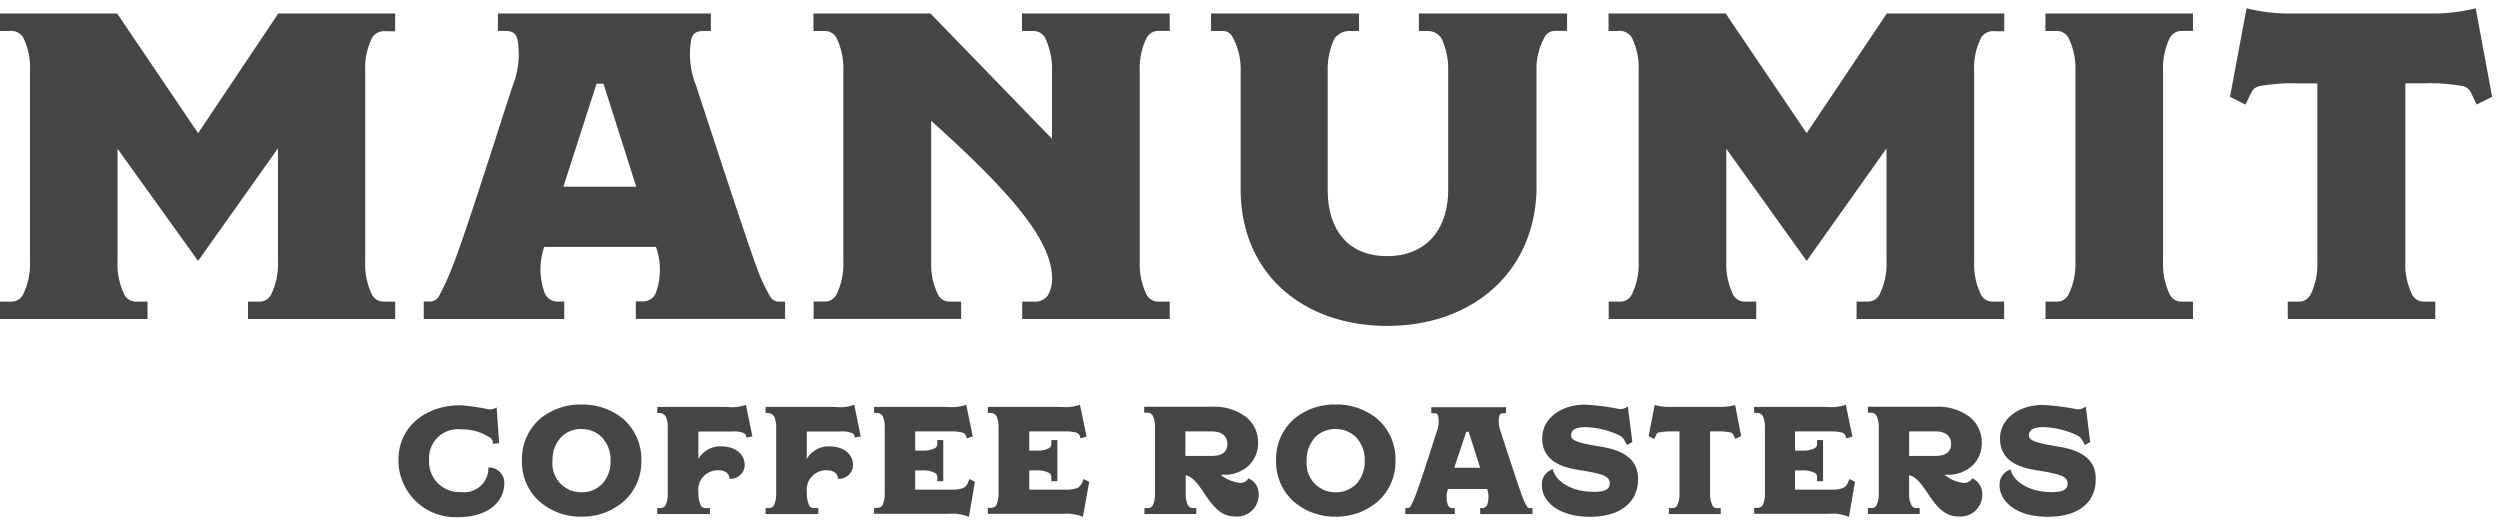
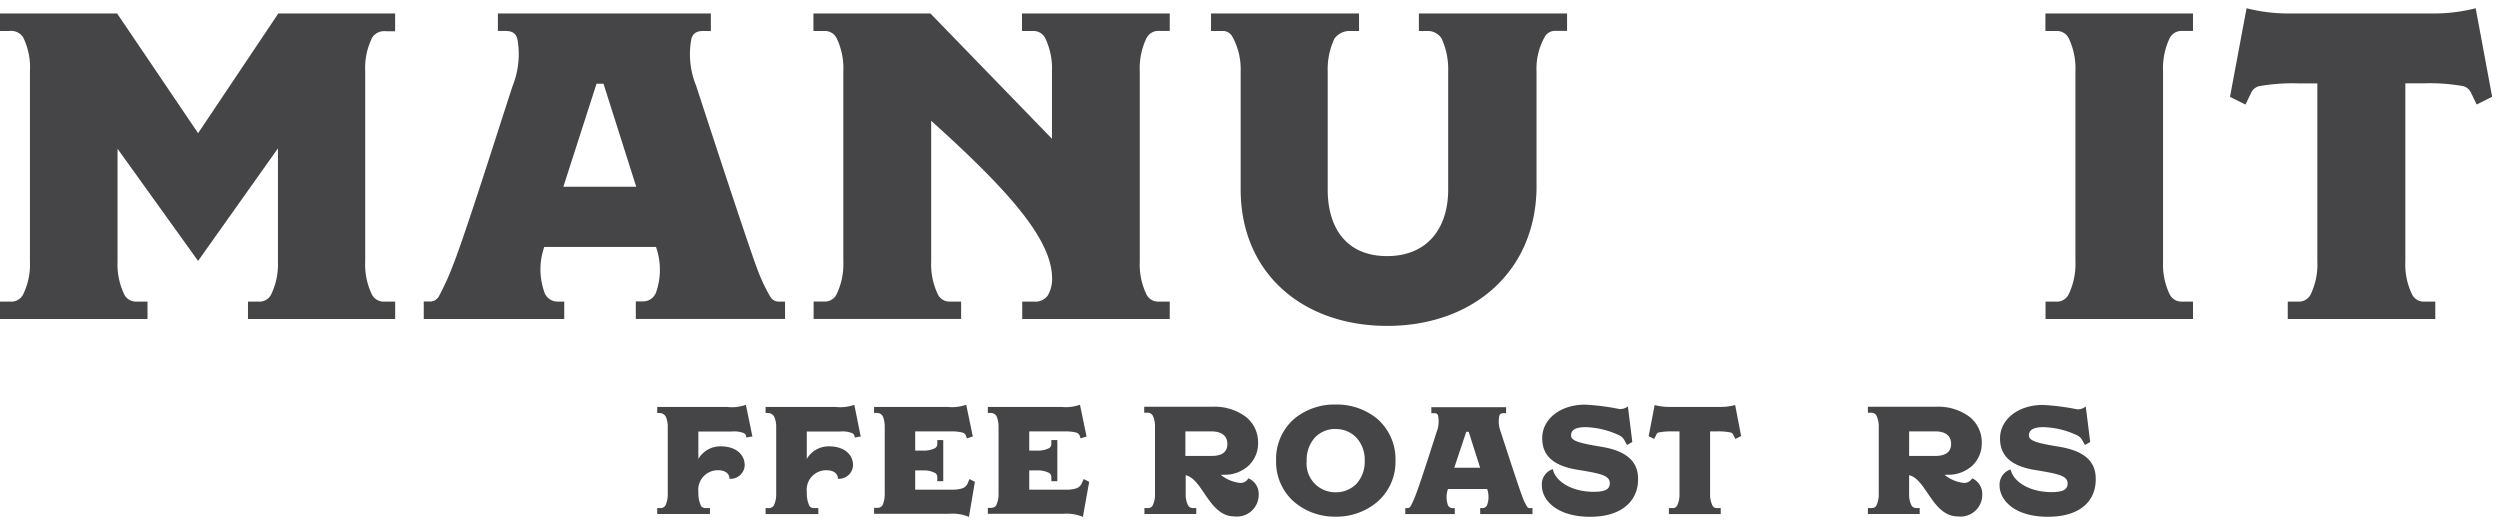
<svg xmlns="http://www.w3.org/2000/svg" data-name="Logos/Manumit Logo" width="214" height="44.495">
  <defs>
    <clipPath id="a">
      <path data-name="Clip 30" d="M0 0h33.824v26.152H0z" fill="none" />
    </clipPath>
  </defs>
  <g data-name="Group 44">
-     <path data-name="Fill 1" d="M49.772 44.227a5.367 5.367 0 01-3.548-1.262 4.537 4.537 0 01-1.546-3.526 4.569 4.569 0 011.546-3.586 5.41 5.41 0 013.548-1.226 5.453 5.453 0 013.568 1.226 4.582 4.582 0 011.558 3.586 4.522 4.522 0 01-1.562 3.526 5.418 5.418 0 01-3.564 1.262zm0-7.508a2.4 2.4 0 00-1.758.72 2.819 2.819 0 00-.717 2 2.454 2.454 0 002.475 2.7 2.429 2.429 0 001.772-.714 2.779 2.779 0 00.719-1.982 2.8 2.8 0 00-.725-1.996 2.416 2.416 0 00-1.766-.72z" fill="#454547" />
    <path data-name="Fill 3" d="M114.328 44.227a5.367 5.367 0 01-3.548-1.262 4.537 4.537 0 01-1.546-3.526 4.569 4.569 0 011.546-3.586 5.41 5.41 0 013.548-1.226 5.454 5.454 0 013.568 1.226 4.582 4.582 0 011.557 3.586 4.522 4.522 0 01-1.561 3.526 5.418 5.418 0 01-3.564 1.262zm0-7.508a2.4 2.4 0 00-1.758.72 2.819 2.819 0 00-.717 2 2.454 2.454 0 002.475 2.7 2.429 2.429 0 001.772-.714 2.779 2.779 0 00.719-1.982 2.8 2.8 0 00-.725-1.996 2.416 2.416 0 00-1.766-.72z" fill="#454547" />
    <path data-name="Fill 5" d="M176.291 38.245c-1.957-.318-2.613-.513-2.613-.974 0-.4.266-.707 1.261-.707a7.179 7.179 0 012.778.661 1.024 1.024 0 01.512.431l.241.435.333-.189.118-.067-.38-3.044a1.093 1.093 0 01-.712.251 20.019 20.019 0 00-2.952-.379c-2.138 0-3.675 1.245-3.675 2.87 0 1.394.831 2.337 2.952 2.691 1.968.328 2.834.471 2.834 1.168 0 .513-.394.733-1.379.733-1.886 0-3.279-.892-3.5-1.942a1.363 1.363 0 00-.945 1.368c0 1.3 1.328 2.685 4.131 2.685 2.891 0 4.1-1.455 4.1-3.182.031-1.4-.778-2.424-3.105-2.808" fill="#454547" />
    <path data-name="Fill 7" d="M137.097 38.245c-1.957-.318-2.613-.513-2.613-.974 0-.4.266-.707 1.261-.707a7.179 7.179 0 012.778.661 1.027 1.027 0 01.512.431l.236.435.338-.189.117-.065-.379-3.047a1.107 1.107 0 01-.707.226 20.019 20.019 0 00-2.956-.379c-2.133 0-3.671 1.245-3.671 2.87 0 1.394.826 2.337 2.952 2.691 1.968.328 2.834.471 2.834 1.168 0 .513-.394.733-1.379.733-1.886 0-3.28-.892-3.5-1.942a1.362 1.362 0 00-.936 1.393c0 1.297 1.326 2.687 4.134 2.687s4.1-1.455 4.1-3.182c.025-1.4-.789-2.424-3.121-2.808" fill="#454547" />
-     <path data-name="Fill 9" d="M158.124 41.422a.748.748 0 01-.513.4 2.626 2.626 0 01-.707.093h-3.249v-1.646h.682a2.051 2.051 0 01.974.195.4.4 0 01.231.343v.384h.513v-3.52h-.513v.364a.4.4 0 01-.231.343 2.1 2.1 0 01-.974.195h-.682v-1.645h3.121a3.529 3.529 0 01.9.1.451.451 0 01.318.328l.061.171.513-.164-.567-2.716a3.674 3.674 0 01-1.6.185h-6.246v.515h.246a.56.56 0 01.513.3 2.3 2.3 0 01.164.922v5.709a2.155 2.155 0 01-.194.963l-.042.066a.568.568 0 01-.461.164h-.226v.513h6.391a3.591 3.591 0 011.727.263l.513-3-.462-.24z" fill="#454547" />
    <path data-name="Fill 11" d="M92.573 41.422a.765.765 0 01-.513.4 2.59 2.59 0 01-.7.093h-3.256v-1.646h.682a2.051 2.051 0 01.978.195.393.393 0 01.231.343v.384h.513v-3.52h-.512v.364a.4.4 0 01-.231.343 2.124 2.124 0 01-.978.195h-.683v-1.645h3.116a3.628 3.628 0 01.907.1.461.461 0 01.318.328l.052.169.512-.164-.564-2.714a3.672 3.672 0 01-1.6.185h-6.287v.515h.241a.564.564 0 01.513.3 2.3 2.3 0 01.164.922v5.709a2.221 2.221 0 01-.195.963.267.267 0 01-.041.066.557.557 0 01-.456.164h-.226v.513h6.407a3.6 3.6 0 011.731.263l.538-3-.466-.24z" fill="#454547" />
    <path data-name="Fill 13" d="M82.811 41.422a.764.764 0 01-.513.4 2.59 2.59 0 01-.7.093h-3.256v-1.646h.679a2.049 2.049 0 01.978.195.394.394 0 01.232.343v.384h.512v-3.52h-.509v.364a.4.4 0 01-.232.343 2.132 2.132 0 01-.978.195h-.682v-1.645h3.142a3.628 3.628 0 01.907.1.442.442 0 01.313.328l.057.169.512-.164-.565-2.714a3.717 3.717 0 01-1.6.185h-6.287v.515h.242a.57.57 0 01.512.3 2.409 2.409 0 01.158.922v5.709a2.216 2.216 0 01-.189.963.267.267 0 01-.041.066.558.558 0 01-.456.164h-.226v.513h6.386a3.609 3.609 0 011.733.263l.512-3-.467-.24z" fill="#454547" />
    <path data-name="Fill 15" d="M124.531 44.005h-4.238v-.512h.191a.3.3 0 00.265-.161 7.318 7.318 0 00.395-.865c.329-.819 1.1-3.209 1.558-4.637v-.008c.107-.332.2-.615.264-.818a2.5 2.5 0 00.141-1.384c-.051-.25-.223-.25-.374-.25h-.21v-.513h6.4v.513h-.21c-.156 0-.328.019-.379.25a2.469 2.469 0 00.144 1.384c.055.186 1.473 4.553 1.815 5.463a4.861 4.861 0 00.384.836l.051.082a.3.3 0 00.3.108h.153v.511h-4.476v-.511h.2a.425.425 0 00.394-.267 2.049 2.049 0 00-.001-1.369h-3.351a2.052 2.052 0 000 1.393.424.424 0 00.383.247h.2v.512zm.98-7.042l-1.027 3.075h2.215l-.979-3.075z" fill="#454547" />
    <path data-name="Fill 17" d="M149.043 37.338l-.513-2.665a5.061 5.061 0 01-1.362.159h-4.162a5.049 5.049 0 01-1.368-.159l-.513 2.665.107.052.365.183.19-.374a.264.264 0 01.23-.184 5.491 5.491 0 011.168-.087h.579v5.355a2.125 2.125 0 01-.194.979.4.4 0 01-.345.231h-.368v.512h4.438v-.512h-.363a.393.393 0 01-.348-.231 2.117 2.117 0 01-.2-.979v-5.355h.564a5.491 5.491 0 011.177.087.342.342 0 01.235.184l.185.374.369-.184.1-.052z" fill="#454547" />
    <path data-name="Fill 19" d="M105.662 44.205c-1.235 0-1.949-1.053-2.579-1.982-.488-.719-.948-1.4-1.587-1.545v1.6a1.993 1.993 0 00.226 1.025.48.48 0 00.378.185h.3V44h-4.436v-.512h.34a.415.415 0 00.374-.238 2.126 2.126 0 00.19-.974v-5.732a2.142 2.142 0 00-.18-.943.513.513 0 00-.513-.272h-.231v-.512h5.812a4.492 4.492 0 012.937.9 2.8 2.8 0 011 2.206 2.629 2.629 0 01-.806 1.929 3.024 3.024 0 01-2.136.787c-.043 0-.087.005-.131.005s-.087 0-.13-.005a3.135 3.135 0 001.681.7h.016a.778.778 0 00.676-.394 1.434 1.434 0 01.881 1.333 1.862 1.862 0 01-2.082 1.927zm-4.192-7.277v2.1h2.245c.894 0 1.348-.345 1.348-1.025s-.481-1.075-1.354-1.075z" fill="#454547" />
    <path data-name="Fill 21" d="M167.592 44.205c-1.239 0-1.954-1.054-2.585-1.984-.488-.719-.948-1.4-1.587-1.543v1.6a1.993 1.993 0 00.226 1.025.479.479 0 00.381.185h.3V44h-4.435v-.512h.366a.41.41 0 00.372-.238 2.142 2.142 0 00.19-.974v-5.732a2.135 2.135 0 00-.185-.943.513.513 0 00-.513-.272h-.23v-.512h5.812a4.489 4.489 0 012.936.9 2.8 2.8 0 011 2.206 2.631 2.631 0 01-.8 1.929 3.055 3.055 0 01-2.131.787c-.044 0-.088.005-.131.005s-.087 0-.131-.005a3.118 3.118 0 001.676.7h.012a.8.8 0 00.685-.394 1.449 1.449 0 01.861 1.337 1.862 1.862 0 01-2.089 1.923zm-4.17-7.277v2.1h2.246c.882 0 1.348-.355 1.348-1.025 0-.694-.479-1.076-1.348-1.076z" fill="#454547" />
    <path data-name="Fill 23" d="M63.849 34.652a3.6 3.6 0 01-1.6.184h-5.99v.516h.169a.637.637 0 01.559.3 2.124 2.124 0 01.172.906v5.73a2.159 2.159 0 01-.192.964.483.483 0 01-.482.236h-.226V44h4.514v-.508h-.394a.473.473 0 01-.359-.165 2.407 2.407 0 01-.236-1.189 1.672 1.672 0 011.682-1.886c.6 0 .979.277.979.733a1.216 1.216 0 001.3-1.124v-.045c0-.891-.733-1.609-2.05-1.609a2.178 2.178 0 00-1.915 1.077v-2.347h2.859a2.292 2.292 0 011.025.133.358.358 0 01.2.225l.031.159.379-.077h.134z" fill="#454547" />
    <path data-name="Fill 25" d="M73.13 34.652a3.629 3.629 0 01-1.595.184h-6v.516h.174a.62.62 0 01.554.3 2.042 2.042 0 01.179.913v5.73a2.232 2.232 0 01-.194.957.483.483 0 01-.483.24h-.23v.512h4.515v-.512h-.39a.482.482 0 01-.364-.165 2.471 2.471 0 01-.231-1.189 1.671 1.671 0 011.677-1.886c.605 0 .985.277.985.733a1.215 1.215 0 001.293-1.128.371.371 0 000-.04c0-.891-.732-1.609-2.05-1.609a2.163 2.163 0 00-1.909 1.076v-2.347h2.854a2.3 2.3 0 011.02.134.371.371 0 01.206.225l.03.159.38-.077h.128z" fill="#454547" />
-     <path data-name="Fill 27" d="M41.805 40.018a2.06 2.06 0 01-2.337 2.1 2.592 2.592 0 01-2.738-2.43 2.466 2.466 0 010-.307 2.473 2.473 0 012.756-2.628 4.337 4.337 0 012.465.712.519.519 0 01.221.3l.04.235.359-.056h.154l-.21-3.072a1.161 1.161 0 01-.666.169 19.318 19.318 0 00-2.43-.353c-2.86 0-5.314 1.722-5.314 4.709a4.874 4.874 0 004.875 4.873h.2c2.767 0 3.987-1.455 3.987-2.885a1.306 1.306 0 00-1.244-1.367h-.115" fill="#454547" />
    <g data-name="Group 31">
-       <path data-name="Clip 30" d="M0 1.152h33.824v26.152H0z" fill="none" />
+       <path data-name="Clip 30" d="M0 1.152v26.152H0z" fill="none" />
      <g data-name="Group 31" clip-path="url(#a)" transform="translate(0 1.152)">
        <path data-name="Fill 29" d="M16.958 10.249L10.025 0H0v1.5h.805a1.23 1.23 0 011.158.512 5.767 5.767 0 01.6 2.927v16.282a5.844 5.844 0 01-.573 2.808 1.113 1.113 0 01-.964.636H0v1.487h12.627v-1.487H11.6a1.111 1.111 0 01-.979-.646 5.929 5.929 0 01-.559-2.783v-9.654l6.893 9.6 6.837-9.634v9.675A5.961 5.961 0 0123.236 24a1.107 1.107 0 01-.985.666h-1.024v1.487h12.6v-1.488H32.8a1.117 1.117 0 01-.985-.65 5.953 5.953 0 01-.553-2.793V4.935a5.82 5.82 0 01.614-2.9 1.236 1.236 0 011.158-.513h.79V0h-10z" fill="#454547" />
      </g>
    </g>
    <path data-name="Fill 32" d="M48.301 27.304H36.273v-1.5h.457a.85.85 0 00.84-.441 22.3 22.3 0 001.133-2.471c.835-2.073 2.637-7.672 3.954-11.761.511-1.586.952-2.955 1.238-3.813a7.3 7.3 0 00.4-3.941c-.145-.64-.6-.728-1.076-.728h-.6V1.152h18.23v1.5h-.6c-.473 0-.931.088-1.076.728a7.109 7.109 0 00.415 3.956c.042.129 4.2 12.9 5.191 15.574a15.2 15.2 0 001.094 2.379l.143.226a.84.84 0 00.738.3h.447v1.486H54.425v-1.5h.62a1.182 1.182 0 001.107-.754 5.871 5.871 0 000-3.91h-9.563a5.832 5.832 0 00.046 3.972 1.188 1.188 0 001.086.707h.579v1.487zm2.762-20.135l-2.839 8.814h6.236l-2.8-8.814h-.6z" fill="#454547" />
    <path data-name="Fill 34" d="M87.484 2.652h1.025a1.117 1.117 0 01.98.651 5.994 5.994 0 01.559 2.788v5.786L79.643 1.152H69.63v1.5h1.025a1.117 1.117 0 01.975.648 5.93 5.93 0 01.559 2.788v16.285a5.93 5.93 0 01-.559 2.779 1.114 1.114 0 01-.964.661h-1.021v1.486h12.627v-1.481h-1.025a1.108 1.108 0 01-.979-.651 5.89 5.89 0 01-.559-2.778V10.341c6.955 6.253 10.352 10.276 10.352 13.524a2.787 2.787 0 01-.379 1.44 1.339 1.339 0 01-1.2.513h-.979v1.486h12.627v-1.486h-1.028a1.111 1.111 0 01-.98-.651 5.9 5.9 0 01-.558-2.778V6.087a5.9 5.9 0 01.558-2.783 1.115 1.115 0 01.98-.656h1.028V1.152H87.484z" fill="#454547" />
    <path data-name="Fill 36" d="M175.087 2.652h1.025a1.123 1.123 0 01.985.651 5.986 5.986 0 01.559 2.788v16.282a5.961 5.961 0 01-.56 2.779 1.108 1.108 0 01-.974.667h-1.024v1.486h12.622v-1.487h-1.025a1.129 1.129 0 01-.985-.651 5.951 5.951 0 01-.553-2.778V6.087a5.981 5.981 0 01.553-2.788 1.126 1.126 0 01.985-.651h1.025V1.152h-12.633z" fill="#454547" />
    <path data-name="Fill 38" d="M211.918.706a14.575 14.575 0 01-3.884.446h-11.847a14.55 14.55 0 01-3.881-.446l-1.419 7.585.3.148 1.026.513.513-1.066a1.024 1.024 0 01.671-.513 16.46 16.46 0 013.322-.236h1.645v15.236a5.885 5.885 0 01-.549 2.778 1.116 1.116 0 01-.958.667h-1.025v1.488h12.628v-1.489h-1.026a1.108 1.108 0 01-.978-.651 5.881 5.881 0 01-.559-2.778V7.132h1.6a16.458 16.458 0 013.327.236 1.026 1.026 0 01.666.512l.513 1.066 1.025-.513.3-.148z" fill="#454547" />
-     <path data-name="Fill 40" d="M154.649 11.401l-6.933-10.249h-10.025v1.5h.81a1.234 1.234 0 011.158.512 5.829 5.829 0 01.611 2.9v16.309a5.907 5.907 0 01-.559 2.779 1.109 1.109 0 01-.98.666h-1.024v1.487h12.627v-1.488h-1.026a1.111 1.111 0 01-.978-.646 5.992 5.992 0 01-.559-2.783v-9.654l6.878 9.6 6.837-9.634v9.675a5.9 5.9 0 01-.569 2.777 1.106 1.106 0 01-.968.666h-1.026v1.487h12.628v-1.488h-1.025a1.111 1.111 0 01-.979-.646 5.92 5.92 0 01-.559-2.783V6.087a5.757 5.757 0 01.615-2.9 1.225 1.225 0 011.153-.513h.809V1.152h-10.054z" fill="#454547" />
    <path data-name="Fill 42" d="M121.456 2.652h.744a1.39 1.39 0 011.2.646 6.284 6.284 0 01.564 2.825v10.121c0 3.214-1.717 5.678-5.233 5.678s-5.079-2.465-5.079-5.678V6.123a6.156 6.156 0 01.574-2.814 1.6 1.6 0 011.338-.657h.769v-1.5h-12.669v1.5h.978a.913.913 0 01.738.323l.052.072.061.092a5.816 5.816 0 01.708 2.988v10.081c0 7.211 5.345 11.689 12.55 11.689s12.627-4.519 12.776-11.689V6.123a5.557 5.557 0 01.764-3.071 1.025 1.025 0 01.865-.41h.985v-1.49h-12.685z" fill="#454547" />
  </g>
</svg>